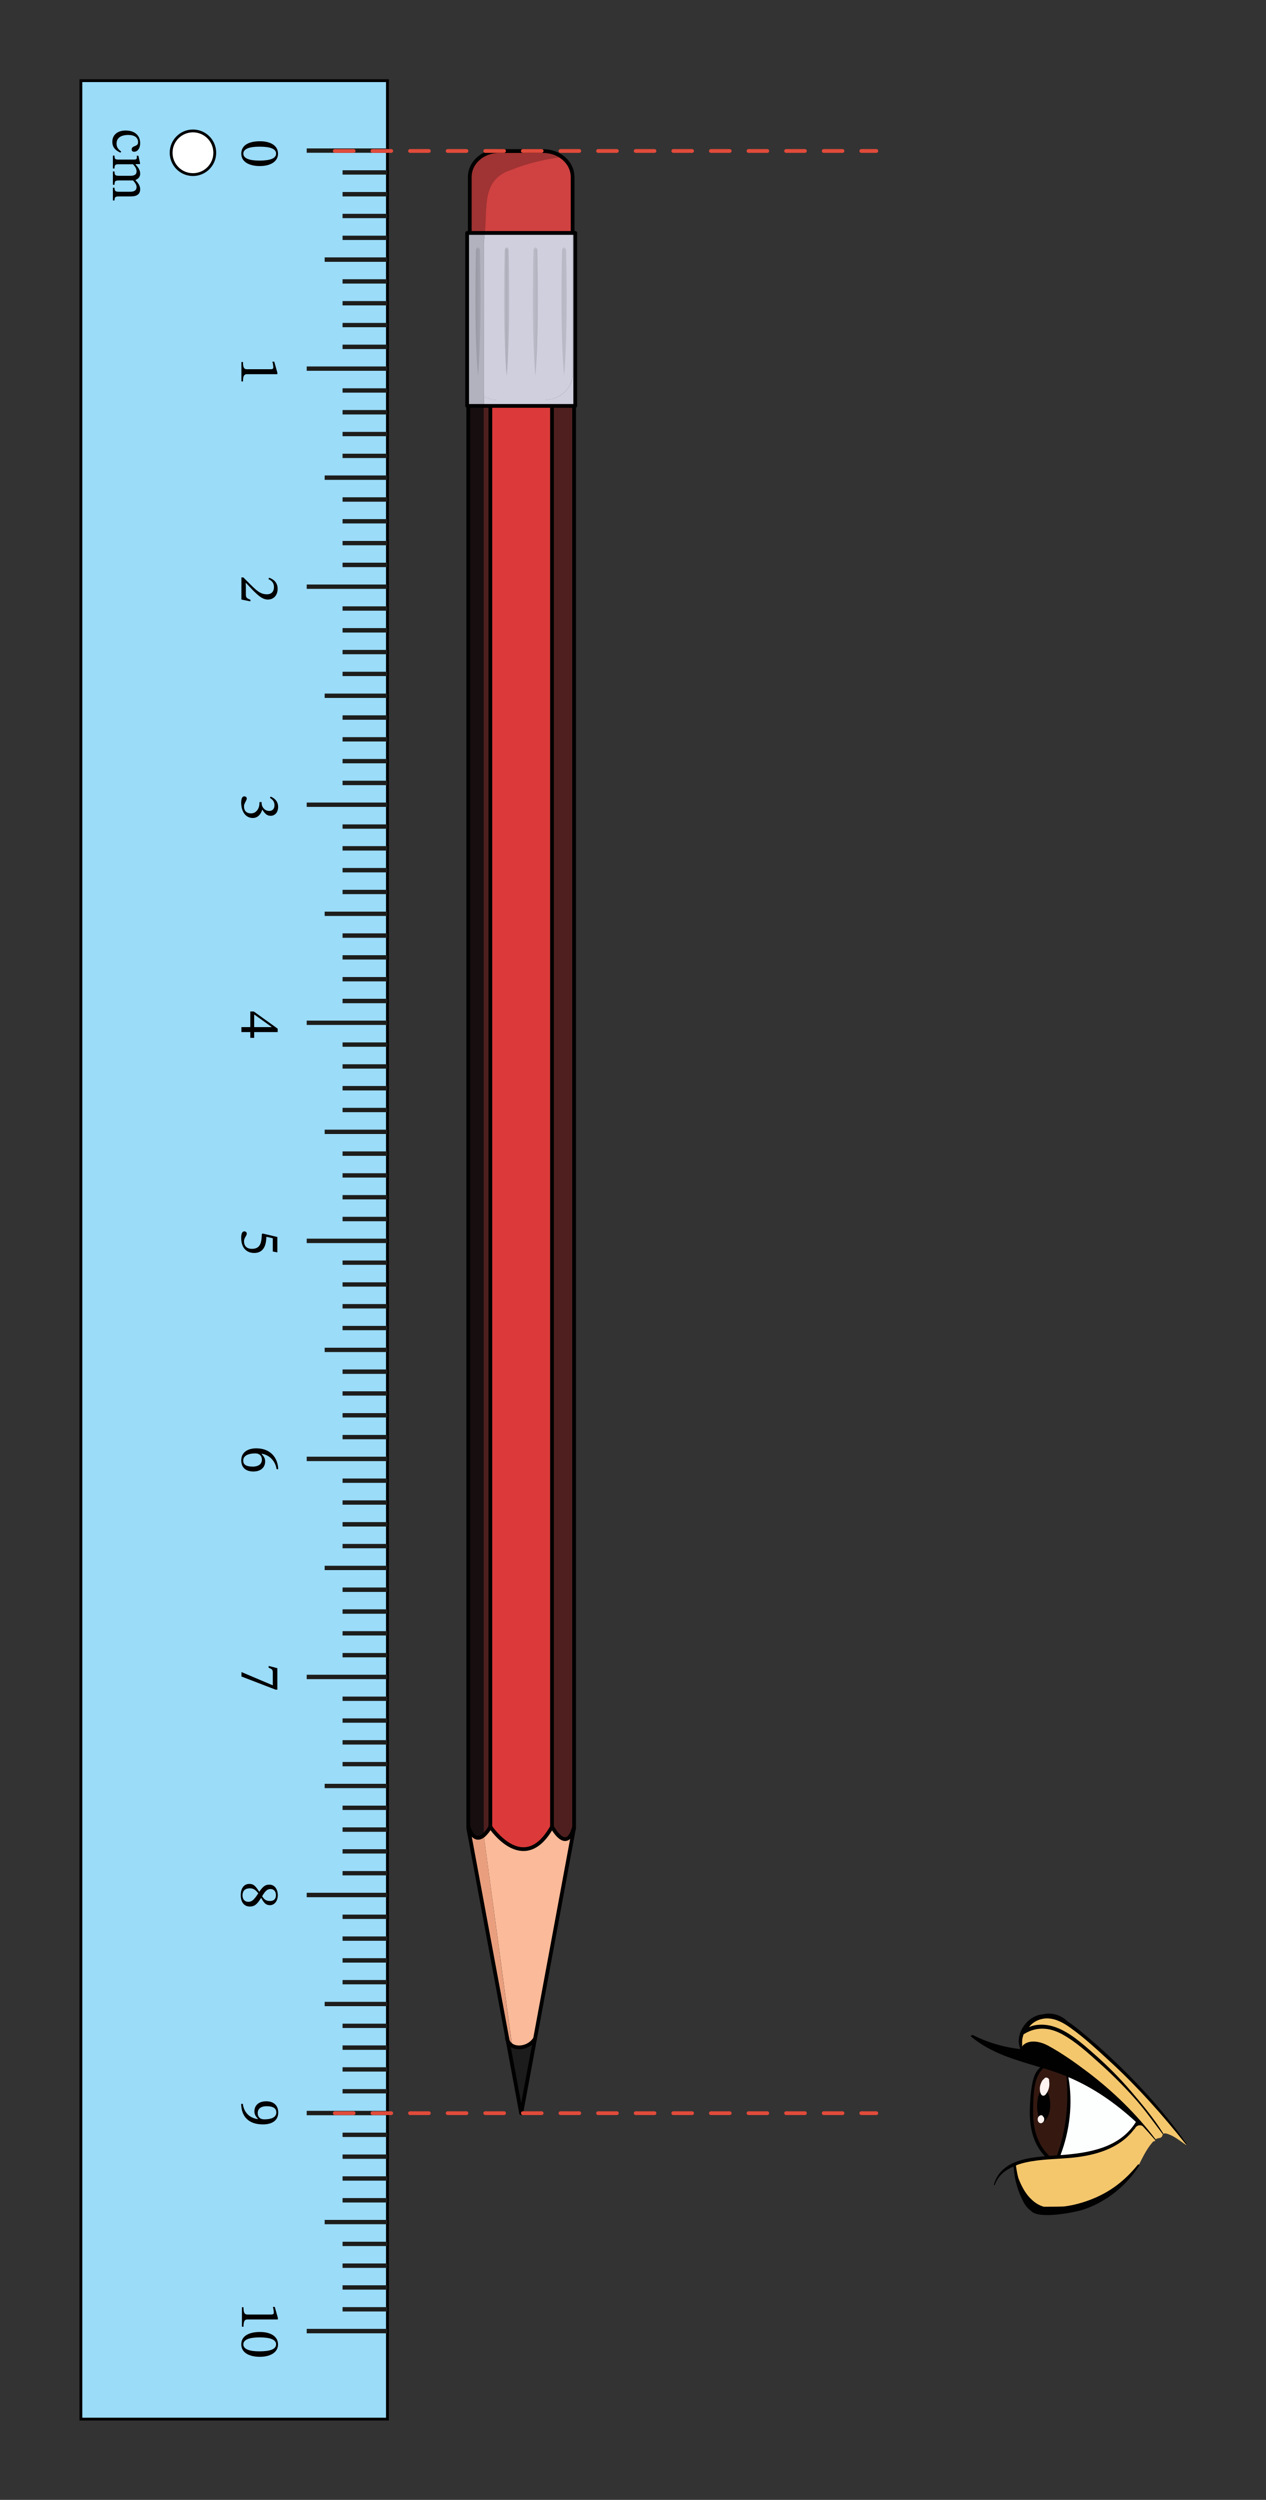
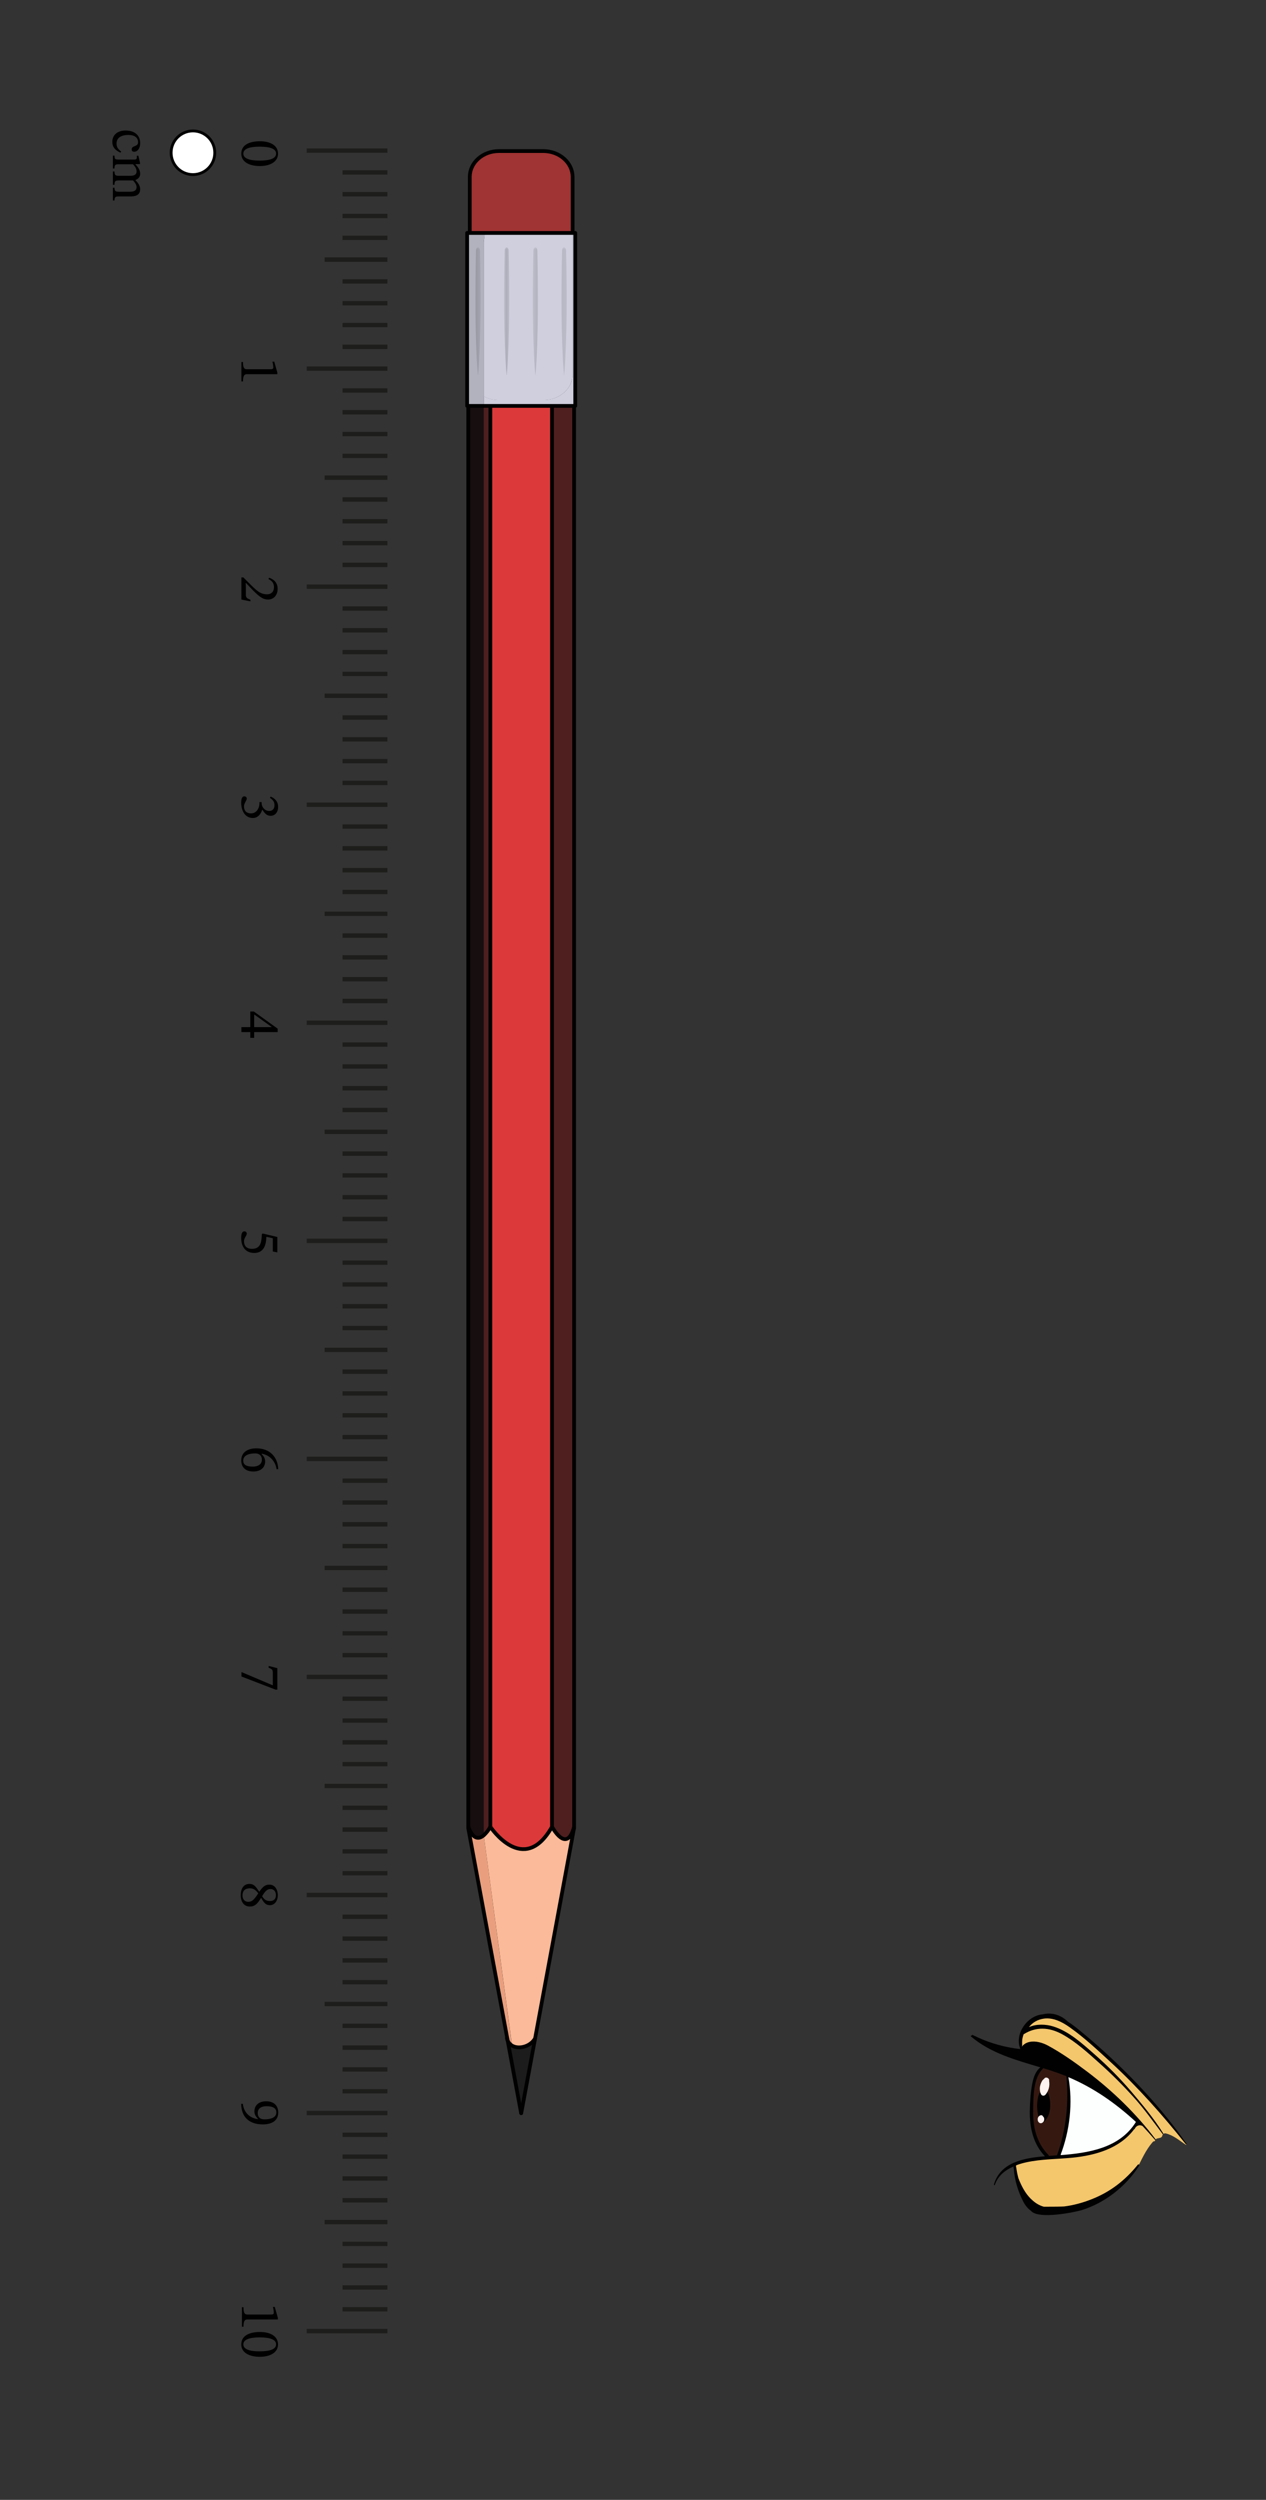
<svg xmlns="http://www.w3.org/2000/svg" xmlns:xlink="http://www.w3.org/1999/xlink" width="334.92" height="661.227" viewBox="0 0 251.19 495.92" class="displayed_equation">
  <rect x="0" y="0" width="251.19" height="495.92" fill="#333333" stroke="none" />
  <defs>
    <clipPath id="svg785120927370tikz_00003z">
      <path d="M 15.734 15.723 L 78 15.723 L 78 480.184 L 15.734 480.184 Z M 15.734 15.723" />
    </clipPath>
    <clipPath id="svg785120927370tikz_00003b">
      <path d="M 0.77 0.723 L 62.152 0.723 L 62.152 465.184 L 0.77 465.184 Z M 0.77 0.723" />
    </clipPath>
    <clipPath id="svg785120927370tikz_00003a">
-       <path d="M0 0H63V466H0z" />
-     </clipPath>
+       </clipPath>
    <g id="svg785120927370tikz_00003A" clip-path="url(#svg785120927370tikz_00003a)">
      <path d="M 1.047 464.902 L 61.871 464.902 L 61.871 1.004 L 1.047 1.004 Z M 1.047 464.902" fill="#9bdcf9" />
      <g clip-path="url(#svg785120927370tikz_00003b)">
-         <path d="M 160.469 160.177 L 768.711 160.177 L 768.711 4799.161 L 160.469 4799.161 Z M 160.469 160.177" transform="matrix(.1 0 0 -.1 -15 480.92)" fill="none" stroke-width="5.601" stroke="#010101" stroke-miterlimit="10" />
-       </g>
+         </g>
    </g>
    <clipPath id="svg785120927370tikz_00003d">
      <path d="M 0.672 0.691 L 9.895 0.691 L 9.895 9.914 L 0.672 9.914 Z M 0.672 0.691" />
    </clipPath>
    <clipPath id="svg785120927370tikz_00003c">
      <path d="M0 0H10V10H0z" />
    </clipPath>
    <g clip-path="url(#svg785120927370tikz_00003c)">
      <g clip-path="url(#svg785120927370tikz_00003d)" id="svg785120927370tikz_00003B">
        <path d="M 426.133 4656.153 C 426.133 4632.247 406.758 4612.833 382.852 4612.833 C 358.906 4612.833 339.531 4632.247 339.531 4656.153 C 339.531 4680.098 358.906 4699.473 382.852 4699.473 C 406.758 4699.473 426.133 4680.098 426.133 4656.153 Z M 426.133 4656.153" transform="matrix(.1 0 0 -.1 -33 470.92)" fill="#fff" stroke-width="5.601" stroke="#010101" stroke-miterlimit="10" />
      </g>
    </g>
    <clipPath id="svg785120927370tikz_00003C">
      <path d="M 201 399 L 235.457 399 L 235.457 439 L 201 439 Z M 201 399" />
    </clipPath>
    <clipPath id="svg785120927370tikz_00003D">
      <path d="M 192 399 L 235.457 399 L 235.457 440 L 192 440 Z M 192 399" />
    </clipPath>
    <clipPath id="svg785120927370tikz_00003E">
      <path d="M 111.316 48.953 L 112.621 48.953 L 112.621 74.527 L 111.316 74.527 Z M 111.316 48.953" />
    </clipPath>
    <filter id="svg785120927370tikz_00003g" filterUnits="objectBoundingBox" x="0%" y="0%" width="100%" height="100%">
      <feColorMatrix in="SourceGraphic" values="0 0 0 0 1 0 0 0 0 1 0 0 0 0 1 0 0 0 1 0" />
    </filter>
    <clipPath id="svg785120927370tikz_00003f">
      <path d="M 0.316 0.953 L 1.621 0.953 L 1.621 26.527 L 0.316 26.527 Z M 0.316 0.953" />
    </clipPath>
    <clipPath id="svg785120927370tikz_00003e">
      <path d="M0 0H2V27H0z" />
    </clipPath>
    <g clip-path="url(#svg785120927370tikz_00003e)">
      <g clip-path="url(#svg785120927370tikz_00003f)" id="svg785120927370tikz_00003h">
        <path d="M 0.316 26.527 L 1.621 26.527 L 1.621 0.953 L 0.316 0.953 Z M 0.316 26.527" fill-opacity=".161" />
      </g>
    </g>
    <mask id="svg785120927370tikz_00003G">
      <g filter="url(#svg785120927370tikz_00003g)">
        <use xlink:href="#svg785120927370tikz_00003h" />
      </g>
    </mask>
    <clipPath id="svg785120927370tikz_00003j">
      <path d="M 0.316 1 L 1.621 1 L 1.621 26.527 L 0.316 26.527 Z M 0.316 1" />
    </clipPath>
    <clipPath id="svg785120927370tikz_00003i">
-       <path d="M0 0H2V27H0z" />
-     </clipPath>
+       </clipPath>
    <g clip-path="url(#svg785120927370tikz_00003i)">
      <g clip-path="url(#svg785120927370tikz_00003j)" id="svg785120927370tikz_00003F">
        <path d="M 0.969 26.344 C 1.547 18.316 1.492 9.82 1.324 1.758 C 1.305 0.844 0.539 0.844 0.52 1.758 C 0.352 9.84 0.297 18.336 0.875 26.344 C 0.875 26.457 0.969 26.457 0.969 26.344 Z M 0.969 26.344" fill="#010101" />
      </g>
    </g>
    <clipPath id="svg785120927370tikz_00003H">
      <path d="M 105.527 48.953 L 106.836 48.953 L 106.836 74.527 L 105.527 74.527 Z M 105.527 48.953" />
    </clipPath>
    <clipPath id="svg785120927370tikz_00003l">
      <path d="M 0.527 0.953 L 1.836 0.953 L 1.836 26.527 L 0.527 26.527 Z M 0.527 0.953" />
    </clipPath>
    <clipPath id="svg785120927370tikz_00003k">
      <path d="M0 0H2V27H0z" />
    </clipPath>
    <g clip-path="url(#svg785120927370tikz_00003k)">
      <g clip-path="url(#svg785120927370tikz_00003l)" id="svg785120927370tikz_00003m">
        <path d="M 0.527 26.527 L 1.836 26.527 L 1.836 0.953 L 0.527 0.953 Z M 0.527 26.527" fill-opacity=".161" />
      </g>
    </g>
    <mask id="svg785120927370tikz_00003J">
      <g filter="url(#svg785120927370tikz_00003g)">
        <use xlink:href="#svg785120927370tikz_00003m" />
      </g>
    </mask>
    <clipPath id="svg785120927370tikz_00003o">
      <path d="M 0.527 1 L 1.836 1 L 1.836 26.527 L 0.527 26.527 Z M 0.527 1" />
    </clipPath>
    <clipPath id="svg785120927370tikz_00003n">
      <path d="M0 0H2V27H0z" />
    </clipPath>
    <g clip-path="url(#svg785120927370tikz_00003n)">
      <g clip-path="url(#svg785120927370tikz_00003o)" id="svg785120927370tikz_00003I">
        <path d="M 1.273 26.344 C 1.855 18.316 1.797 9.82 1.629 1.758 C 1.609 0.844 0.848 0.844 0.828 1.758 C 0.66 9.84 0.602 18.336 1.184 26.344 C 1.184 26.457 1.273 26.457 1.273 26.344 Z M 1.273 26.344" fill="#010101" />
      </g>
    </g>
    <clipPath id="svg785120927370tikz_00003K">
      <path d="M 99.93 48.953 L 101.234 48.953 L 101.234 74.527 L 99.93 74.527 Z M 99.93 48.953" />
    </clipPath>
    <clipPath id="svg785120927370tikz_00003q">
      <path d="M 0.93 0.953 L 2.234 0.953 L 2.234 26.527 L 0.93 26.527 Z M 0.93 0.953" />
    </clipPath>
    <clipPath id="svg785120927370tikz_00003p">
      <path d="M0 0H3V27H0z" />
    </clipPath>
    <g clip-path="url(#svg785120927370tikz_00003p)">
      <g clip-path="url(#svg785120927370tikz_00003q)" id="svg785120927370tikz_00003r">
        <path d="M 0.93 26.527 L 2.234 26.527 L 2.234 0.953 L 0.93 0.953 Z M 0.93 26.527" fill-opacity=".161" />
      </g>
    </g>
    <mask id="svg785120927370tikz_00003M">
      <g filter="url(#svg785120927370tikz_00003g)">
        <use xlink:href="#svg785120927370tikz_00003r" />
      </g>
    </mask>
    <clipPath id="svg785120927370tikz_00003t">
      <path d="M 1 1 L 2.234 1 L 2.234 26.527 L 1 26.527 Z M 1 1" />
    </clipPath>
    <clipPath id="svg785120927370tikz_00003s">
      <path d="M0 0H3V27H0z" />
    </clipPath>
    <g clip-path="url(#svg785120927370tikz_00003s)">
      <g clip-path="url(#svg785120927370tikz_00003t)" id="svg785120927370tikz_00003L">
        <path d="M 1.582 26.344 C 2.16 18.316 2.105 9.82 1.938 1.758 C 1.918 0.844 1.152 0.844 1.133 1.758 C 0.965 9.84 0.91 18.336 1.488 26.344 C 1.488 26.457 1.582 26.457 1.582 26.344 Z M 1.582 26.344" fill="#010101" />
      </g>
    </g>
    <clipPath id="svg785120927370tikz_00003N">
      <path d="M 94.141 48.953 L 95.449 48.953 L 95.449 74.527 L 94.141 74.527 Z M 94.141 48.953" />
    </clipPath>
    <clipPath id="svg785120927370tikz_00003v">
      <path d="M 0.141 0.953 L 1.449 0.953 L 1.449 26.527 L 0.141 26.527 Z M 0.141 0.953" />
    </clipPath>
    <clipPath id="svg785120927370tikz_00003u">
      <path d="M0 0H2V27H0z" />
    </clipPath>
    <g clip-path="url(#svg785120927370tikz_00003u)">
      <g clip-path="url(#svg785120927370tikz_00003v)" id="svg785120927370tikz_00003w">
        <path d="M 0.141 26.527 L 1.449 26.527 L 1.449 0.953 L 0.141 0.953 Z M 0.141 26.527" fill-opacity=".161" />
      </g>
    </g>
    <mask id="svg785120927370tikz_00003P">
      <g filter="url(#svg785120927370tikz_00003g)">
        <use xlink:href="#svg785120927370tikz_00003w" />
      </g>
    </mask>
    <clipPath id="svg785120927370tikz_00003y">
      <path d="M 0.141 1 L 1.449 1 L 1.449 26.527 L 0.141 26.527 Z M 0.141 1" />
    </clipPath>
    <clipPath id="svg785120927370tikz_00003x">
      <path d="M0 0H2V27H0z" />
    </clipPath>
    <g clip-path="url(#svg785120927370tikz_00003x)">
      <g clip-path="url(#svg785120927370tikz_00003y)" id="svg785120927370tikz_00003O">
        <path d="M 0.887 26.344 C 1.465 18.316 1.41 9.82 1.242 1.758 C 1.223 0.844 0.457 0.844 0.438 1.758 C 0.27 9.84 0.215 18.336 0.793 26.344 C 0.793 26.457 0.887 26.457 0.887 26.344 Z M 0.887 26.344" fill="#010101" />
      </g>
    </g>
  </defs>
  <g clip-path="url(#svg785120927370tikz_00003z)">
    <use xlink:href="#svg785120927370tikz_00003A" transform="translate(15 15)" />
  </g>
  <path d="M60.855 30.305L76.871 30.305 76.871 29.445 60.855 29.445zM60.855 73.559L76.871 73.559 76.871 72.699 60.855 72.699zM60.855 116.816L76.871 116.816 76.871 115.957 60.855 115.957zM60.855 160.07L76.871 160.07 76.871 159.211 60.855 159.211zM60.855 203.328L76.871 203.328 76.871 202.469 60.855 202.469zM60.855 246.602L76.871 246.602 76.871 245.723 60.855 245.723zM60.855 289.855L76.871 289.855 76.871 288.977 60.855 288.977zM60.855 333.109L76.871 333.109 76.871 332.234 60.855 332.234zM60.855 376.367L76.871 376.367 76.871 375.488 60.855 375.488zM60.855 419.621L76.871 419.621 76.871 418.746 60.855 418.746zM60.855 462.879L76.871 462.879 76.871 462 60.855 462zM67.969 69.246L76.871 69.246 76.871 68.371 67.969 68.371zM67.969 47.609L76.871 47.609 76.871 46.754 67.969 46.754zM67.969 64.914L76.871 64.914 76.871 64.059 67.969 64.059zM67.969 43.277L76.871 43.277 76.871 42.418 67.969 42.418zM67.969 60.586L76.871 60.586 76.871 59.727 67.969 59.727zM67.969 38.965L76.871 38.965 76.871 38.09 67.969 38.09zM67.969 56.254L76.871 56.254 76.871 55.395 67.969 55.395zM67.969 34.637L76.871 34.637 76.871 33.777 67.969 33.777zM64.418 51.941L76.871 51.941 76.871 51.062 64.418 51.062zM67.969 112.504L76.871 112.504 76.871 111.625 67.969 111.625zM67.969 90.867L76.871 90.867 76.871 90.008 67.969 90.008zM67.969 108.172L76.871 108.172 76.871 107.312 67.969 107.312zM67.969 86.535L76.871 86.535 76.871 85.676 67.969 85.676zM67.969 103.84L76.871 103.84 76.871 102.98 67.969 102.98zM67.969 82.223L76.871 82.223 76.871 81.344 67.969 81.344zM67.969 99.527L76.871 99.527 76.871 98.652 67.969 98.652zM67.969 77.891L76.871 77.891 76.871 77.031 67.969 77.031zM64.418 95.195L76.871 95.195 76.871 94.32 64.418 94.32zM67.969 155.758L76.871 155.758 76.871 154.879 67.969 154.879zM67.969 134.121L76.871 134.121 76.871 133.262 67.969 133.262zM67.969 151.426L76.871 151.426 76.871 150.566 67.969 150.566zM67.969 129.789L76.871 129.789 76.871 128.93 67.969 128.93zM67.969 147.098L76.871 147.098 76.871 146.238 67.969 146.238zM67.969 125.477L76.871 125.477 76.871 124.602 67.969 124.602zM67.969 142.785L76.871 142.785 76.871 141.906 67.969 141.906zM67.969 121.148L76.871 121.148 76.871 120.289 67.969 120.289zM64.418 138.453L76.871 138.453 76.871 137.594 64.418 137.594zM67.969 199.016L76.871 199.016 76.871 198.137 67.969 198.137zM67.969 177.379L76.871 177.379 76.871 176.52 67.969 176.52zM67.969 194.684L76.871 194.684 76.871 193.824 67.969 193.824zM67.969 173.062L76.871 173.062 76.871 172.188 67.969 172.188zM67.969 190.352L76.871 190.352 76.871 189.492 67.969 189.492zM67.969 168.734L76.871 168.734 76.871 167.855 67.969 167.855zM67.969 186.039L76.871 186.039 76.871 185.16 67.969 185.16zM67.969 164.402L76.871 164.402 76.871 163.543 67.969 163.543zM64.418 181.707L76.871 181.707 76.871 180.848 64.418 180.848zM67.969 242.27L76.871 242.27 76.871 241.391 67.969 241.391zM67.969 220.633L76.871 220.633 76.871 219.773 67.969 219.773zM67.969 237.938L76.871 237.938 76.871 237.078 67.969 237.078zM67.969 216.32L76.871 216.32 76.871 215.441 67.969 215.441zM67.969 233.605L76.871 233.605 76.871 232.746 67.969 232.746zM67.969 211.988L76.871 211.988 76.871 211.129 67.969 211.129zM67.969 229.297L76.871 229.297 76.871 228.418 67.969 228.418zM67.969 207.656L76.871 207.656 76.871 206.797 67.969 206.797zM64.418 224.965L76.871 224.965 76.871 224.105 64.418 224.105zM67.969 285.523L76.871 285.523 76.871 284.664 67.969 284.664zM67.969 263.887L76.871 263.887 76.871 263.031 67.969 263.031zM67.969 281.195L76.871 281.195 76.871 280.336 67.969 280.336zM67.969 259.574L76.871 259.574 76.871 258.699 67.969 258.699zM67.969 276.863L76.871 276.863 76.871 276.004 67.969 276.004zM67.969 255.242L76.871 255.242 76.871 254.387 67.969 254.387zM67.969 272.551L76.871 272.551 76.871 271.672 67.969 271.672zM67.969 250.914L76.871 250.914 76.871 250.055 67.969 250.055zM64.418 268.219L76.871 268.219 76.871 267.359 64.418 267.359zM67.969 328.781L76.871 328.781 76.871 327.922 67.969 327.922zM67.969 307.145L76.871 307.145 76.871 306.285 67.969 306.285zM67.969 324.449L76.871 324.449 76.871 323.59 67.969 323.59zM67.969 302.832L76.871 302.832 76.871 301.953 67.969 301.953zM67.969 320.137L76.871 320.137 76.871 319.258 67.969 319.258zM67.969 298.5L76.871 298.5 76.871 297.641 67.969 297.641zM67.969 315.805L76.871 315.805 76.871 314.93 67.969 314.93zM67.969 294.168L76.871 294.168 76.871 293.309 67.969 293.309zM64.418 311.477L76.871 311.477 76.871 310.617 64.418 310.617zM67.969 372.035L76.871 372.035 76.871 371.18 67.969 371.18zM67.969 350.398L76.871 350.398 76.871 349.539 67.969 349.539zM67.969 367.703L76.871 367.703 76.871 366.844 67.969 366.844zM67.969 346.086L76.871 346.086 76.871 345.211 67.969 345.211zM67.969 363.391L76.871 363.391 76.871 362.516 67.969 362.516zM67.969 341.754L76.871 341.754 76.871 340.895 67.969 340.895zM67.969 359.062L76.871 359.062 76.871 358.203 67.969 358.203zM67.969 337.426L76.871 337.426 76.871 336.566 67.969 336.566zM64.418 354.73L76.871 354.73 76.871 353.871 64.418 353.871zM67.969 415.293L76.871 415.293 76.871 414.434 67.969 414.434zM67.969 393.652L76.871 393.652 76.871 392.797 67.969 392.797zM67.969 410.961L76.871 410.961 76.871 410.102 67.969 410.102zM67.969 389.34L76.871 389.34 76.871 388.465 67.969 388.465zM67.969 406.648L76.871 406.648 76.871 405.77 67.969 405.77zM67.969 385.012L76.871 385.012 76.871 384.152 67.969 384.152zM67.969 402.316L76.871 402.316 76.871 401.457 67.969 401.457zM67.969 380.68L76.871 380.68 76.871 379.82 67.969 379.82zM64.418 397.984L76.871 397.984 76.871 397.125 64.418 397.125zM67.969 458.547L76.871 458.547 76.871 457.688 67.969 457.688zM67.969 436.93L76.871 436.93 76.871 436.051 67.969 436.051zM67.969 454.215L76.871 454.215 76.871 453.355 67.969 453.355zM67.969 432.598L76.871 432.598 76.871 431.738 67.969 431.738zM67.969 449.902L76.871 449.902 76.871 449.027 67.969 449.027zM67.969 428.266L76.871 428.266 76.871 427.406 67.969 427.406zM67.969 445.574L76.871 445.574 76.871 444.715 67.969 444.715zM67.969 423.934L76.871 423.934 76.871 423.074 67.969 423.074zM64.418 441.242L76.871 441.242 76.871 440.383 64.418 440.383zM64.418 441.242" fill="#1d1d1b" />
  <use xlink:href="#svg785120927370tikz_00003B" transform="translate(33 25)" />
  <g clip-path="url(#svg785120927370tikz_00003C)">
    <path d="M 235.184 424.961 C 233.055 421.977 230.57 419.211 228.199 416.504 C 227.996 416.262 227.754 416.039 227.512 415.812 C 227.156 415.461 226.801 415.125 226.445 414.77 C 226.352 414.676 226.277 414.582 226.148 414.508 C 226.09 414.469 226.035 414.453 225.996 414.395 C 225.848 414.246 225.734 414.078 225.586 413.93 C 225.457 413.762 225.309 413.613 225.176 413.461 C 224.617 412.828 224.035 412.211 223.461 411.613 C 222.859 411.016 222.266 410.418 221.668 409.84 C 221.238 409.43 220.809 409.02 220.379 408.609 C 219.816 408.066 219.258 407.527 218.68 406.984 C 218.102 406.441 217.523 405.902 216.941 405.379 C 216.363 404.855 215.766 404.332 215.172 403.848 C 214.574 403.344 213.957 402.859 213.32 402.41 C 212.688 401.945 212.051 401.516 211.379 401.086 C 211.043 400.879 210.707 400.672 210.371 400.488 C 210.203 400.395 210.035 400.301 209.867 400.207 C 209.699 400.113 209.531 400.004 209.344 399.945 C 209.234 399.91 209.102 399.91 208.992 399.871 C 208.82 399.816 208.637 399.777 208.469 399.742 C 208.41 399.723 208.355 399.703 208.316 399.684 C 207.051 399.668 205.871 399.832 204.754 400.582 C 203.539 402.035 202.906 403.793 202.289 405.754 C 202.309 405.902 202.324 406.051 202.344 406.199 C 202.645 406.258 202.941 406.312 203.242 406.367 C 203.316 406.348 203.41 406.332 203.504 406.348 C 204.008 406.461 204.492 406.609 204.938 406.797 C 205.105 406.852 205.273 406.891 205.445 406.945 C 205.535 406.984 205.609 407.023 205.668 407.078 C 206.078 407.227 206.473 407.414 206.863 407.637 C 206.715 406.668 205.836 405.957 204.922 405.883 C 204.359 405.695 203.727 405.734 203.203 406.09 C 203.258 405.938 203.316 405.789 203.371 405.641 C 203.914 405.527 204.453 405.453 204.996 405.398 C 209.344 408.684 213.824 411.801 218.398 414.711 C 218.621 414.863 218.887 414.973 219.145 414.992 C 219.238 414.992 219.332 415.051 219.406 415.066 C 219.594 415.125 219.762 415.199 219.93 415.273 C 220.285 415.422 220.602 415.609 220.922 415.797 C 221.258 416.02 221.574 416.262 221.871 416.523 C 222.188 416.805 222.488 417.121 222.785 417.418 C 223.402 418.035 224.02 418.672 224.637 419.285 C 224.672 419.473 224.766 419.641 224.934 419.789 C 225.25 420.07 225.57 420.461 225.902 420.762 C 225.176 421.621 224.523 422.555 223.871 423.488 C 223.719 423.656 223.551 423.84 223.402 424.012 C 222.992 423.824 222.527 423.824 222.059 424.105 C 221.164 424.625 220.266 425.168 219.371 425.707 C 219.238 425.727 219.109 425.766 218.977 425.801 C 217.949 426.156 216.926 426.492 215.879 426.773 C 215.355 426.922 214.836 427.051 214.312 427.184 C 213.844 427.297 213.359 427.387 212.891 427.5 C 212.762 427.539 212.648 427.594 212.539 427.652 C 212.371 427.727 212.164 427.707 211.977 427.727 C 211.102 427.816 210.203 427.895 209.328 427.988 C 208.449 428.078 207.555 428.156 206.676 428.246 C 206.359 428.285 206.059 428.305 205.742 428.34 C 204.453 428.473 203.148 428.602 201.934 429.07 C 201.727 429.145 201.523 429.238 201.375 429.426 C 201.133 429.723 201.203 430.172 201.301 430.543 C 201.578 431.719 201.934 432.879 202.289 434.016 C 202.402 434.391 202.512 434.762 202.68 435.117 C 202.867 435.547 203.129 435.941 203.371 436.332 C 203.766 436.93 204.137 437.543 204.527 438.141 C 204.715 438.441 204.938 438.758 205.258 438.891 C 205.461 438.965 205.688 438.965 205.891 438.965 C 206.75 438.945 207.629 438.891 208.488 438.812 C 209.344 438.738 210.223 438.664 211.082 438.555 C 211.941 438.441 212.797 438.309 213.656 438.16 C 214.086 438.086 214.516 438.012 214.945 437.918 C 215.152 437.879 215.34 437.844 215.543 437.77 C 215.746 437.695 215.934 437.621 216.141 437.543 C 216.906 437.246 217.672 436.93 218.398 436.535 C 220.641 435.398 222.34 433.492 224.113 431.684 C 224.578 431.215 225.062 430.75 225.551 430.301 C 226.504 428.453 227.324 426.512 228.703 424.945 C 228.836 424.793 228.984 424.758 229.133 424.773 C 229.281 423.859 230.441 424.477 230.629 423.637 C 230.703 423.32 231.02 423.168 231.301 423.227 C 232.867 423.598 234.043 424.684 235.367 425.539 C 235.332 425.355 235.258 425.148 235.184 424.961 Z M 235.184 424.961" fill="#f5c76d" />
  </g>
  <path d="M 206.547 426.027 C 207.105 427.184 208 428.379 209.402 427.91 C 210.914 427.406 210.969 425.148 211.137 423.637 C 211.699 422.219 211.754 420.613 211.828 419.062 C 211.941 416.746 212.184 413.816 211.512 411.594 C 211.023 409.988 209.516 409.691 208.039 409.691 C 206.172 409.691 205.777 411.445 205.352 413.09 C 204.246 417.324 204.621 422.105 206.547 426.027 Z M 206.547 426.027" fill="#74c15c" />
  <path d="M 211.848 414.547 C 211.586 418.094 211.754 421.527 211.023 425.035 C 210.82 425.559 210.578 426.082 210.336 426.625 C 209.941 427.48 211.082 428.098 211.621 427.5 C 211.734 427.559 211.863 427.594 212.016 427.594 C 214.066 427.727 216.234 426.961 218.215 426.398 C 218.645 426.27 219.09 426.137 219.5 425.969 C 220.246 425.672 221.012 425.41 221.684 424.961 C 222.004 424.738 222.301 424.496 222.602 424.234 C 223.516 423.449 224.43 422.664 225.344 421.883 C 225.457 421.789 225.57 421.695 225.625 421.562 C 225.754 421.359 225.734 421.078 225.645 420.855 C 225.551 420.633 225.383 420.426 225.215 420.258 C 225.121 420.145 225.008 420.031 224.895 419.922 C 224.617 419.621 224.301 419.344 223.98 419.082 C 223.871 418.988 223.738 418.949 223.645 418.84 C 223.105 418.148 222.527 417.512 221.871 416.934 C 219.297 414.621 216.066 413.258 213.062 411.613 C 212.312 411.203 211.438 412.004 211.547 412.828 C 211.68 413.387 211.773 413.965 211.848 414.547 Z M 211.848 414.547" fill="#fdfefe" />
  <path d="M 205.164 415.812 C 204.938 417.195 204.883 418.559 204.957 419.996 C 204.977 420.238 205.031 420.426 205.145 420.594 C 205.145 420.816 205.164 421.059 205.164 421.285 C 204.996 421.582 204.922 421.977 205.07 422.387 C 205.688 424.348 206.602 426.082 207.836 427.688 C 208.375 428.398 209.66 428.398 209.961 427.406 C 210.035 427.184 210.094 426.961 210.168 426.734 C 210.262 426.605 210.316 426.438 210.355 426.23 C 210.484 425.559 210.598 424.887 210.707 424.215 C 210.895 424.027 211.043 423.766 211.102 423.43 C 211.359 421.789 211.531 420.164 211.641 418.52 C 212.035 416.523 212.07 414.562 211.789 412.547 C 211.773 412.418 211.734 412.285 211.699 412.172 C 211.68 411.84 211.641 411.5 211.605 411.148 C 211.473 410.176 210.652 409.805 209.926 409.973 C 209.457 409.711 208.914 409.598 208.262 409.727 C 207.871 409.805 207.535 409.973 207.254 410.176 C 206.77 410.195 206.301 410.457 206.098 411.016 C 205.648 412.324 205.312 413.648 205.09 415.031 C 205.031 415.328 205.07 415.59 205.164 415.812 Z M 205.164 415.812" fill="#66341f" />
  <path d="M 204.754 417.234 C 204.566 419.305 204.641 421.414 205.105 423.449 C 205.164 423.656 205.199 423.859 205.273 424.047 C 205.312 424.141 205.352 424.215 205.387 424.309 C 205.461 424.477 205.555 424.645 205.629 424.812 C 205.984 425.484 206.395 426.121 206.883 426.699 C 207.16 427.035 207.461 427.352 207.758 427.652 C 207.852 427.742 207.98 427.895 208.113 427.93 C 208.152 427.949 208.207 427.949 208.242 427.949 C 208.34 427.969 208.449 427.969 208.543 427.988 C 208.746 428.004 208.934 428.004 209.141 427.988 C 209.477 427.93 209.832 427.781 210.035 427.5 C 210.168 427.332 210.223 427.129 210.277 426.922 C 210.41 426.512 210.52 426.121 210.613 425.691 C 210.652 425.523 210.633 425.355 210.707 425.203 C 210.746 425.129 210.766 425.055 210.781 424.961 C 210.82 424.738 210.875 424.531 210.914 424.309 C 211.008 423.879 211.082 423.449 211.176 423.02 C 211.23 422.816 211.27 422.59 211.305 422.387 C 211.344 422.16 211.398 421.957 211.453 421.73 C 211.547 421.32 211.641 420.93 211.699 420.52 C 211.828 419.715 211.883 418.895 211.902 418.074 C 211.922 417.605 211.922 417.16 211.922 416.691 C 211.941 414.938 212.203 412.379 211.27 410.812 C 210.652 409.766 209.59 409.391 208.543 409.637 C 208.039 409.391 207.328 409.484 206.918 409.934 C 205.367 411.668 204.977 414.918 204.754 417.234 Z M 204.754 417.234" fill="#351911" />
  <g clip-path="url(#svg785120927370tikz_00003D)">
    <path d="M 192.637 403.98 C 196.613 407.355 201.578 408.664 206.414 410.121 C 205.48 410.887 205.07 412.062 204.828 413.277 C 204.473 415.051 204.359 416.953 204.324 418.766 C 204.27 422.125 205.031 425.371 207.328 427.762 C 203.297 428.078 198.5 428.902 197.211 433.344 C 197.172 433.477 197.359 433.566 197.398 433.418 C 198.012 431.609 199.469 430.488 201.113 429.777 C 201.113 429.797 201.113 429.816 201.113 429.816 C 201.113 429.891 201.094 429.965 201.094 430.02 C 201.094 430.094 201.113 430.152 201.148 430.188 C 201.301 432.523 202.008 434.801 203.07 436.836 C 203.484 437.602 203.969 438.16 204.527 438.555 C 205.965 440.383 213.34 438.832 214.555 438.461 C 219.109 437.078 223.367 433.812 226.016 429.648 C 226.129 429.461 225.887 429.254 225.754 429.441 C 223.195 432.598 220.246 434.855 216.57 436.293 C 214.816 436.984 212.984 437.488 211.137 437.715 C 210.801 437.75 208.637 437.77 207.125 437.77 C 206.973 437.73 206.824 437.695 206.695 437.637 C 205.871 437.34 205.125 436.797 204.492 436.164 C 203.371 435.043 202.645 433.605 202.062 432.113 C 201.879 431.422 201.727 430.695 201.637 429.965 C 201.637 429.93 201.617 429.891 201.578 429.852 C 201.598 429.762 201.598 429.668 201.617 429.574 L 201.617 429.555 C 202.289 429.293 202.961 429.105 203.633 428.957 C 206.637 428.305 209.738 428.34 212.762 428.043 C 217.262 427.594 222.113 426.27 225.008 422.422 C 225.062 422.406 225.121 422.367 225.156 422.293 C 225.457 421.641 226.129 421.453 226.688 421.75 C 227.527 422.648 228.352 423.562 229.152 424.496 C 229.227 424.57 229.34 424.477 229.281 424.402 C 225.438 419.305 220.754 414.789 215.746 411 C 213.246 409.113 210.633 407.266 207.906 405.789 C 206.863 405.23 205.461 404.82 204.285 405.078 C 204.285 405.078 204.285 405.078 204.27 405.078 C 203.672 405.211 203.148 405.492 202.754 406.012 L 202.754 405.996 C 202.754 405.977 202.754 405.938 202.754 405.918 C 202.793 405.883 202.812 405.844 202.812 405.809 C 202.793 405.359 202.793 404.969 202.828 404.574 C 202.887 404.238 202.98 403.887 203.09 403.566 C 205.535 402.02 208.133 402.129 210.746 403.551 C 213.434 405.023 215.844 407.227 218.137 409.281 C 220.488 411.371 222.73 413.613 224.859 415.965 C 226.969 418.277 228.781 420.836 230.684 423.355 C 230.758 423.449 230.891 423.336 230.812 423.246 C 228.945 420.258 226.652 417.496 224.395 414.844 C 222.172 412.25 219.781 409.84 217.242 407.602 C 214.777 405.434 212.09 402.953 208.953 402 C 207.496 401.551 205.629 401.477 204.156 402.148 C 204.863 401.195 205.93 400.617 207.141 400.449 C 208.992 400.207 210.766 401.121 212.258 402.188 C 215.133 404.219 217.785 406.703 220.379 409.094 C 225.793 414.078 230.645 419.547 235.258 425.336 C 235.332 425.43 235.465 425.316 235.387 425.223 C 230.664 418.43 224.914 412.285 218.867 406.797 C 217.297 405.379 215.711 403.996 214.066 402.672 C 213.359 402.094 212.633 401.531 211.863 401.047 C 210.52 399.723 208.652 399.145 206.898 399.609 C 203.914 399.816 201.281 403.344 202.402 406.406 C 202.418 406.441 202.457 406.48 202.477 406.5 C 199.523 406.18 196.688 405.398 193.961 404.164 C 193.812 404.09 193.684 404.016 193.531 403.941 C 193.516 403.922 193.477 403.922 193.457 403.922 C 193.289 403.848 193.121 403.773 192.973 403.68 C 192.859 403.625 192.805 403.773 192.879 403.848 C 192.859 403.828 192.844 403.809 192.805 403.809 C 192.656 403.773 192.562 403.902 192.637 403.98 Z M 210.41 427.539 C 212.258 422.723 212.91 417.16 211.977 412.062 C 216.941 414.152 221.328 417.215 225.383 420.949 C 222.133 426.195 215.918 427.109 210.41 427.539 Z M 206.992 410.309 L 207.012 410.289 C 207.852 410.551 208.711 410.812 209.531 411.109 C 210.223 411.352 210.914 411.613 211.586 411.875 C 212.07 417.309 211.566 422.461 209.719 427.574 C 209.68 427.574 209.645 427.574 209.605 427.574 C 209.121 427.613 208.617 427.652 208.094 427.688 C 208.094 427.613 208.059 427.539 208 427.48 C 205.629 425.055 204.883 421.863 204.996 418.445 C 205.051 415.852 204.996 412.191 206.992 410.309 Z M 206.992 410.309" fill="#010101" />
  </g>
  <path d="M 205.777 417.59 C 205.762 417.926 205.777 418.242 205.816 418.559 C 205.891 419.379 206.059 420.184 206.359 420.969 C 206.414 421.137 206.582 421.191 206.73 421.152 C 206.789 421.152 206.863 421.137 206.918 421.098 C 206.938 421.098 206.938 421.078 206.938 421.078 C 206.992 421.059 207.051 421.023 207.086 420.969 C 207.086 420.969 207.086 420.969 207.086 420.949 C 208.543 419.715 208.617 417.289 208.074 415.516 C 207.836 414.711 207.18 414.582 206.789 414.805 C 206.227 414.957 205.984 415.812 205.91 416.336 C 205.91 416.375 205.91 416.395 205.891 416.43 C 205.816 416.84 205.797 417.289 205.777 417.59 Z M 205.777 417.59" fill="#010101" />
  <path d="M206.34 414.676C206.34 414.77 206.359 414.883 206.379 414.973 206.395 415.066 206.414 415.141 206.453 415.199 206.473 415.273 206.488 415.328 206.527 415.402 206.695 415.812 207.18 415.852 207.441 415.535 208.074 414.789 208.34 413.762 208.152 412.789 208.227 412.492 207.98 412.23 207.723 412.172 207.57 412.117 207.402 412.137 207.273 412.266 207.234 412.305 207.199 412.359 207.141 412.398 207.066 412.473 207.012 412.527 206.938 412.602 206.898 412.621 206.863 412.66 206.824 412.715 206.789 412.773 206.75 412.828 206.73 412.883L206.715 412.902C206.676 412.977 206.637 413.051 206.602 413.125 206.379 413.594 206.266 414.133 206.34 414.676zM205.965 420.816C206.039 420.969 206.152 421.098 206.32 421.172 206.582 421.285 206.898 421.117 207.051 420.891 207.219 420.648 207.219 420.371 207.141 420.109 207.105 420.016 207.051 419.941 206.953 419.883 206.938 419.848 206.938 419.828 206.918 419.789 206.637 419.398 206.113 419.715 205.965 420.07 205.891 420.238 205.871 420.426 205.91 420.613 205.91 420.688 205.93 420.742 205.965 420.816zM205.965 420.816" fill="#fef3f0" />
  <path d="M 93.207 46.211 L 93.207 35.066 C 93.227 32.246 95.801 29.969 98.996 29.969 L 107.824 29.969 C 111.016 29.988 113.594 32.266 113.613 35.066 L 113.613 46.211 Z M 93.207 46.211" fill="#a03333" />
  <path d="M 100.75 404.82 L 103.418 419.211 L 106.164 404.406 C 105.246 405.918 103.195 406.516 101.832 405.902 C 101.441 405.676 100.918 405.211 100.75 404.82 Z M 100.75 404.82" fill="#1c1c1c" />
  <path d="M 106.164 404.426 C 105.191 406.031 102.953 406.609 101.609 405.809 L 95.988 364.102 C 96.531 363.598 96.977 363.02 97.297 362.402 C 97.297 362.402 103.902 372.371 109.523 362.402 C 109.523 362.402 112.453 367.949 113.91 362.402 L 113.91 362.703 L 113.871 362.906 Z M 106.164 404.426" fill="#fbba99" />
  <path d="M 95.988 364.102 L 95.988 367.801 C 95.988 367.816 95.988 367.816 95.988 367.836 C 95.988 367.816 95.988 367.816 95.988 367.801 L 95.988 364.102 C 95.094 364.848 93.898 365.055 92.91 362.383 L 92.91 362.684 L 97.633 388.129 L 100.73 404.82 C 100.898 405.211 101.195 405.566 101.59 405.809 Z M 95.988 364.102" fill="#e99f7e" />
  <path d="M 96.117 363.973 L 96.117 80.598 L 92.91 80.598 L 92.91 362.477 L 92.945 362.477 C 93.918 365.055 95.242 364.719 96.117 363.973 Z M 96.117 363.973" fill="#170e0f" />
  <path d="M 97.258 362.461 L 97.297 362.461 L 97.297 80.504 L 95.988 80.504 L 95.988 364.082 C 96.492 363.617 96.922 363.055 97.258 362.461 Z M 97.258 362.461" fill="#4f1f1f" />
  <path d="M 109.375 362.645 L 109.523 362.645 L 109.523 80.523 L 97.297 80.523 L 97.297 362.645 L 97.48 362.645 C 98.547 364.121 104.332 371.254 109.375 362.645 Z M 109.375 362.645" fill="#dc3a3a" />
  <path d="M 113.836 362.645 L 113.91 362.645 L 113.91 80.504 L 109.523 80.504 L 109.523 362.629 L 109.672 362.629 C 110.254 363.652 112.566 367.07 113.836 362.645 Z M 113.836 362.645" fill="#4f1f1f" />
  <path d="M92.91 80.523L92.684 80.523 92.684 46.211 93.207 46.211 93.207 55.562 92.91 55.562zM97.297 80.523L95.988 80.523 95.988 78.617C96.887 79.105 97.93 79.367 98.996 79.367L107.824 79.367C111.016 79.367 113.613 77.07 113.613 74.27L113.613 55.562 113.891 55.562 113.891 80.504zM97.297 80.523" fill="#cfcfde" />
  <path d="M 114.137 80.523 L 113.91 80.523 L 113.91 55.562 L 113.613 55.562 L 113.613 46.211 L 114.137 46.211 Z M 114.137 80.523" fill="#cfcfde" />
  <path d="M 95.988 78.266 L 95.988 47.871 C 96.102 47.332 96.176 46.77 96.211 46.211 L 92.926 46.211 L 92.91 55.562 L 92.91 80.504 L 95.988 80.504 Z M 95.988 78.266" fill="#b2b2bf" />
  <path d="M 113.613 74.27 L 113.613 46.23 L 96.211 46.23 C 96.156 46.824 96.082 47.406 95.988 47.965 L 95.988 78.637 C 96.887 79.121 97.93 79.387 98.996 79.387 L 107.824 79.387 C 111.016 79.367 113.613 77.09 113.613 74.27 Z M 113.613 74.27" fill="#cfcfde" />
  <path d="M 96.211 46.211 L 93.188 46.211 L 93.188 35.066 C 93.207 32.246 95.781 29.969 98.977 29.969 L 107.805 29.969 C 109.168 29.969 110.496 30.398 111.52 31.184 C 107.918 31.609 104.406 32.508 101.105 33.832 C 99.312 34.43 97.895 35.68 97.238 37.27 C 96.211 39.695 96.531 43.129 96.211 46.211 Z M 96.211 46.211" fill="#a03333" />
-   <path d="M 113.613 46.211 L 96.211 46.211 C 96.531 43.129 96.211 39.695 97.277 37.25 C 97.93 35.664 99.348 34.41 101.141 33.812 C 104.445 32.469 107.953 31.594 111.539 31.164 C 112.848 32.133 113.613 33.555 113.613 35.066 Z M 113.613 46.211" fill="#cf4241" />
  <path d="M1139.102 4153.966L1139.102 1335.372M929.102 1335.372L929.102 4153.966M1005.82 915.88C1006.172 914.2 1006.758 912.52 1007.305 910.997 1008.984 907.091 1011.953 903.536 1015.898 901.114 1029.336 893.263 1051.719 898.888 1061.445 914.942 1061.641 915.294 1061.836 915.489 1061.992 915.88M932.07 4497.091L932.07 4608.536C932.266 4636.739 958.008 4659.512 989.961 4659.512L1078.242 4659.512C1110.156 4659.317 1135.938 4636.544 1136.133 4608.536L1136.133 4497.091M929.102 4153.966L926.836 4153.966 926.836 4497.091 1141.367 4497.091 1141.367 4153.966zM972.969 4153.966L972.969 1335.177C972.969 1335.177 1039.023 1235.489 1095.234 1335.177L1095.234 4153.966M1095.234 1335.372C1095.234 1335.372 1124.531 1279.903 1139.102 1335.372M1139.102 1335.372L1139.102 1332.364 1138.555 1330.333M1138.555 1330.333L1061.641 914.942M1061.641 914.942L1034.18 767.091" transform="matrix(.1 0 0 -.1 0 495.92)" fill="none" stroke-width="7.468" stroke-linecap="round" stroke-linejoin="round" stroke="#010101" stroke-miterlimit="10" />
  <path d="M 972.969 1335.372 C 969.609 1329.005 965.312 1323.419 959.883 1318.38 C 950.938 1310.723 938.984 1308.653 929.102 1335.372 L 929.102 1332.364 L 976.328 1077.911 L 1007.305 910.997 L 1033.984 767.091" transform="matrix(.1 0 0 -.1 0 495.92)" fill="none" stroke-width="7.468" stroke-linecap="round" stroke-linejoin="round" stroke="#010101" stroke-miterlimit="10" />
  <g clip-path="url(#svg785120927370tikz_00003E)">
    <use xlink:href="#svg785120927370tikz_00003F" transform="translate(111 48)" mask="url(#svg785120927370tikz_00003G)" />
  </g>
  <g clip-path="url(#svg785120927370tikz_00003H)">
    <use xlink:href="#svg785120927370tikz_00003I" transform="translate(105 48)" mask="url(#svg785120927370tikz_00003J)" />
  </g>
  <g clip-path="url(#svg785120927370tikz_00003K)">
    <use xlink:href="#svg785120927370tikz_00003L" transform="translate(99 48)" mask="url(#svg785120927370tikz_00003M)" />
  </g>
  <g clip-path="url(#svg785120927370tikz_00003N)">
    <use xlink:href="#svg785120927370tikz_00003O" transform="translate(94 48)" mask="url(#svg785120927370tikz_00003P)" />
  </g>
-   <path d="M664.336 767.091L1738.75 767.091M664.336 4659.708L1738.75 4659.708" transform="matrix(.1 0 0 -.1 0 495.92)" fill="none" stroke-width="7.468" stroke-linecap="round" stroke-linejoin="round" stroke="#e14b3b" stroke-dasharray="37.308,37.308" />
  <path d="M48 461.574L48.312 461.574C48.312 460.547 48.512 460.133 49.059 460.133L55.129 460.133 55.129 459.812 54.516 457.645 54.148 457.645C54.258 457.992 54.324 458.562 54.324 458.785 54.324 459.062 54.168 459.152 53.781 459.152L49.059 459.152C48.5 459.152 48.312 458.762 48.312 457.711L48 457.711 48 461.574M51.535 467.543C53.836 467.543 55.164 466.539 55.164 465.098 55.164 463.48 53.688 462.621 51.57 462.621 49.594 462.621 47.875 463.281 47.875 465.078 47.875 466.828 49.629 467.543 51.535 467.543zM51.469 466.461C49.328 466.461 48.281 465.957 48.281 465.078 48.281 464.184 49.352 463.691 51.516 463.691 53.723 463.691 54.781 464.184 54.781 465.062 54.781 465.98 53.734 466.461 51.469 466.461M47.855 417.367C47.875 419.836 49.293 421.441 52.172 421.441 53.824 421.441 55.207 420.758 55.207 419.098 55.207 417.691 54.324 416.855 52.82 416.855 51.348 416.855 50.477 417.648 50.477 418.863 50.477 419.422 50.711 419.824 51.168 420.324L51.156 420.391C49.352 420.148 48.355 418.887 48.18 417.348zM52.887 417.828C54.312 417.828 54.828 418.328 54.828 419.055 54.828 420.035 53.836 420.438 52.441 420.438 51.48 420.438 51.133 419.844 51.133 419.199 51.133 418.273 51.848 417.828 52.887 417.828M49.574 378.219C50.465 378.219 51 377.816 51.793 376.512L51.828 376.512C52.395 377.547 52.766 377.949 53.578 377.949 54.461 377.949 55.117 377.102 55.117 375.996 55.117 374.77 54.484 373.879 53.469 373.879 52.707 373.879 52.25 374.121 51.461 375.262L51.426 375.262C50.734 374.227 50.375 373.73 49.484 373.73 48.348 373.73 47.766 374.672 47.766 375.965 47.766 377.293 48.402 378.219 49.574 378.219zM53.602 377.125C52.887 377.125 52.453 376.902 52.008 376.164 52.609 375.172 53.008 374.746 53.668 374.746 54.348 374.746 54.75 375.219 54.75 375.977 54.75 376.691 54.336 377.125 53.602 377.125zM51.246 375.598C50.375 376.945 49.965 377.281 49.25 377.281 48.492 377.281 48.113 376.699 48.113 376.008 48.113 375.16 48.57 374.602 49.574 374.602 50.344 374.602 50.734 374.961 51.246 375.598M54.684 335.195L55.027 335.195 55.027 330.934 53.32 330.488 53.289 330.836C54.012 331.137 54.125 331.227 54.125 331.852L54.125 334.336 47.91 331.703 47.91 332.586 54.684 335.195M55.207 291.449C55.105 289.051 53.555 287.32 50.867 287.32 49.227 287.32 47.867 288.047 47.867 289.711 47.867 291.113 48.746 291.918 50.266 291.918 51.727 291.918 52.609 291.125 52.609 289.91 52.609 289.332 52.363 288.918 51.914 288.461L51.926 288.383C53.555 288.66 54.648 289.91 54.883 291.473zM50.176 290.949C48.758 290.949 48.258 290.5 48.258 289.754 48.258 288.785 49.25 288.324 50.633 288.324 51.602 288.324 51.961 288.93 51.961 289.574 51.961 290.5 51.18 290.949 50.176 290.949M54.125 248.273L55.027 248.449 55.027 245.395 52.117 244.703 51.949 244.836C51.949 244.992 51.949 245.047 51.926 245.34 51.848 246.879 51.391 247.746 49.996 247.746 48.836 247.746 48.414 247.047 48.414 246.254 48.414 245.539 48.961 245.172 48.961 244.727 48.961 244.445 48.734 244.277 48.48 244.277 48.066 244.277 47.855 244.703 47.855 245.562 47.855 247.336 48.727 248.562 50.445 248.562 52.195 248.562 52.719 247.191 52.82 245.871L52.852 245.352 54.125 245.648 54.125 248.273M49.664 205.887L50.434 205.887 50.434 204.746 55.094 204.746 55.094 204.066 50.367 200.664 49.664 200.664 49.664 203.758 47.898 203.758 47.898 204.746 49.664 204.746zM50.434 203.758L50.434 201.277 50.477 201.277 53.879 203.711 53.879 203.758 50.434 203.758M53.555 158.277C54.148 158.66 54.461 159.07 54.461 159.738 54.461 160.434 54.078 160.879 53.422 160.879 52.52 160.879 51.906 160.086 51.906 159.328L51.906 159.117 51.48 159.117 51.48 159.34C51.48 160.41 50.82 161.359 49.828 161.359 48.734 161.359 48.414 160.68 48.414 159.977 48.414 159.707 48.457 159.551 48.703 159.07 48.902 158.68 48.961 158.594 48.961 158.414 48.961 158.121 48.703 157.977 48.469 157.977 48.18 157.977 47.855 158.223 47.855 159.227 47.855 160.855 48.637 162.273 50.164 162.273 51.156 162.273 51.75 161.527 52.027 160.633L52.062 160.633C52.508 161.336 52.922 161.84 53.688 161.84 54.539 161.84 55.184 161.18 55.184 160.043 55.184 159.129 54.672 158.438 53.703 158.023L53.555 158.277M49.684 119.297L49.684 118.973C49.016 118.719 48.781 118.57 48.781 117.98L48.781 116.43 48.75 115.648 48.805 115.648 50.199 117.121C51.391 118.305 52.16 118.938 53.156 118.938 54.328 118.938 55.086 118.059 55.086 116.797 55.086 115.715 54.461 114.957 53.379 114.609L53.266 114.879C54.102 115.293 54.359 115.781 54.359 116.508 54.359 117.367 53.824 117.902 52.988 117.902 51.816 117.902 51.113 117.344 49.977 116.238L48.281 114.543 47.898 114.543 47.898 118.938 49.684 119.297M47.898 75.672L48.211 75.672C48.211 74.648 48.414 74.234 48.961 74.234L55.027 74.234 55.027 73.91 54.414 71.746 54.047 71.746C54.16 72.094 54.227 72.66 54.227 72.883 54.227 73.16 54.07 73.25 53.68 73.25L48.961 73.25C48.402 73.25 48.211 72.859 48.211 71.812L47.898 71.812 47.898 75.672M51.535 32.941C53.836 32.941 55.164 31.938 55.164 30.496 55.164 28.883 53.688 28.023 51.57 28.023 49.594 28.023 47.875 28.68 47.875 30.477 47.875 32.227 49.629 32.941 51.535 32.941zM51.469 31.859C49.328 31.859 48.281 31.355 48.281 30.477 48.281 29.582 49.352 29.094 51.516 29.094 53.723 29.094 54.781 29.582 54.781 30.465 54.781 31.379 53.734 31.859 51.469 31.859M24.051 30.07C23.406 29.57 23.125 29.191 23.125 28.465 23.125 27.316 24.086 26.77 25.445 26.77 26.727 26.77 27.398 27.316 27.398 28.219 27.398 29.18 26.125 28.812 26.125 29.637 26.125 29.949 26.305 30.105 26.629 30.105 27.273 30.105 27.812 29.457 27.812 28.41 27.812 26.805 26.672 25.891 24.922 25.891 23.371 25.891 22.289 26.727 22.289 28.121 22.289 29.312 22.992 29.859 23.895 30.285L24.051 30.07M26.383 32.586C26.684 32.906 27.098 33.398 27.098 33.977 27.098 34.492 26.852 34.871 25.902 34.871L23.695 34.871C22.914 34.871 22.723 34.805 22.723 34.012L22.398 34.012 22.398 36.656 22.723 36.656C22.723 35.852 22.926 35.797 23.695 35.797L26.406 35.797C26.719 36.164 27.098 36.621 27.098 37.078 27.098 37.605 26.852 38.039 25.836 38.039L23.695 38.039C23.016 38.039 22.723 38.008 22.723 37.246L22.398 37.246 22.398 39.77 22.723 39.77C22.723 38.996 22.992 38.965 23.695 38.965L25.969 38.965C27.32 38.965 27.812 38.398 27.812 37.527 27.812 36.938 27.488 36.363 26.883 35.754L26.883 35.707C27.422 35.484 27.812 35.105 27.812 34.469 27.812 33.711 27.398 33.199 26.875 32.594L26.875 32.551 27.777 32.551 27.777 32.281 27.453 30.891 27.129 30.891C27.129 30.891 27.152 31.023 27.152 31.188 27.152 31.5 27.051 31.656 26.648 31.656L23.527 31.656C22.859 31.656 22.723 31.578 22.723 30.875L22.398 30.875 22.398 33.422 22.723 33.422C22.723 32.73 22.859 32.586 23.484 32.586L26.383 32.586" />
</svg>